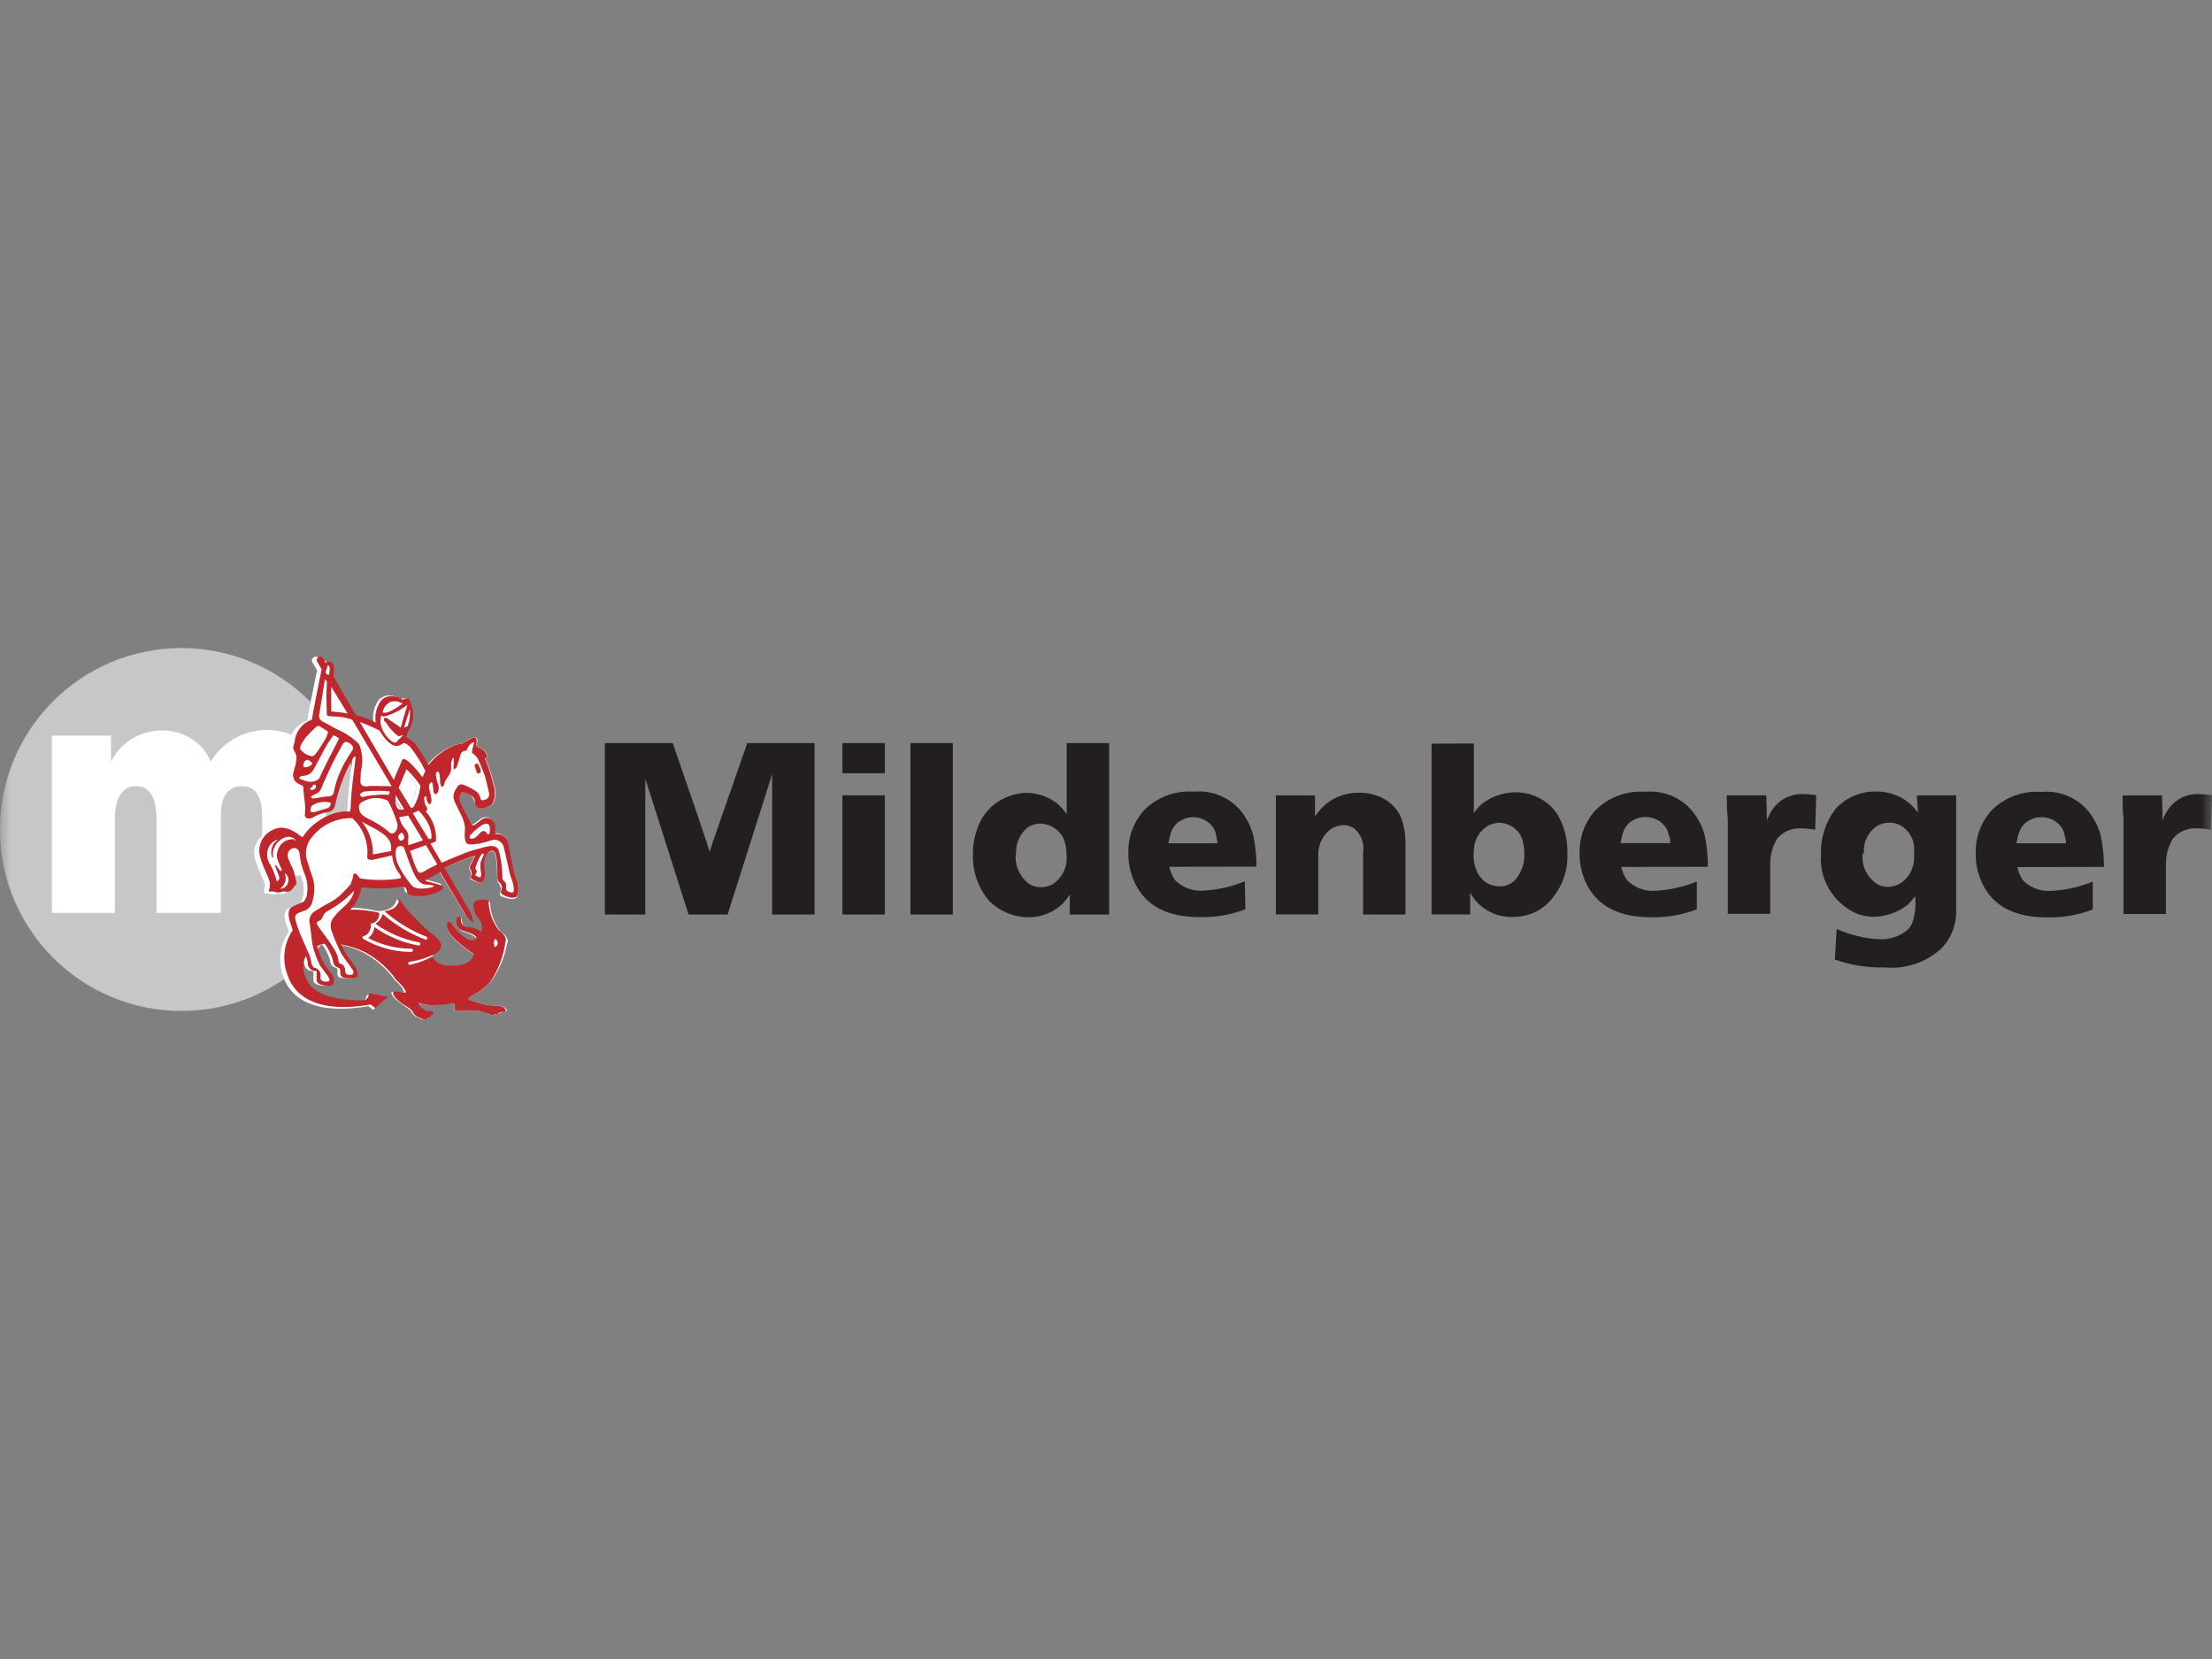
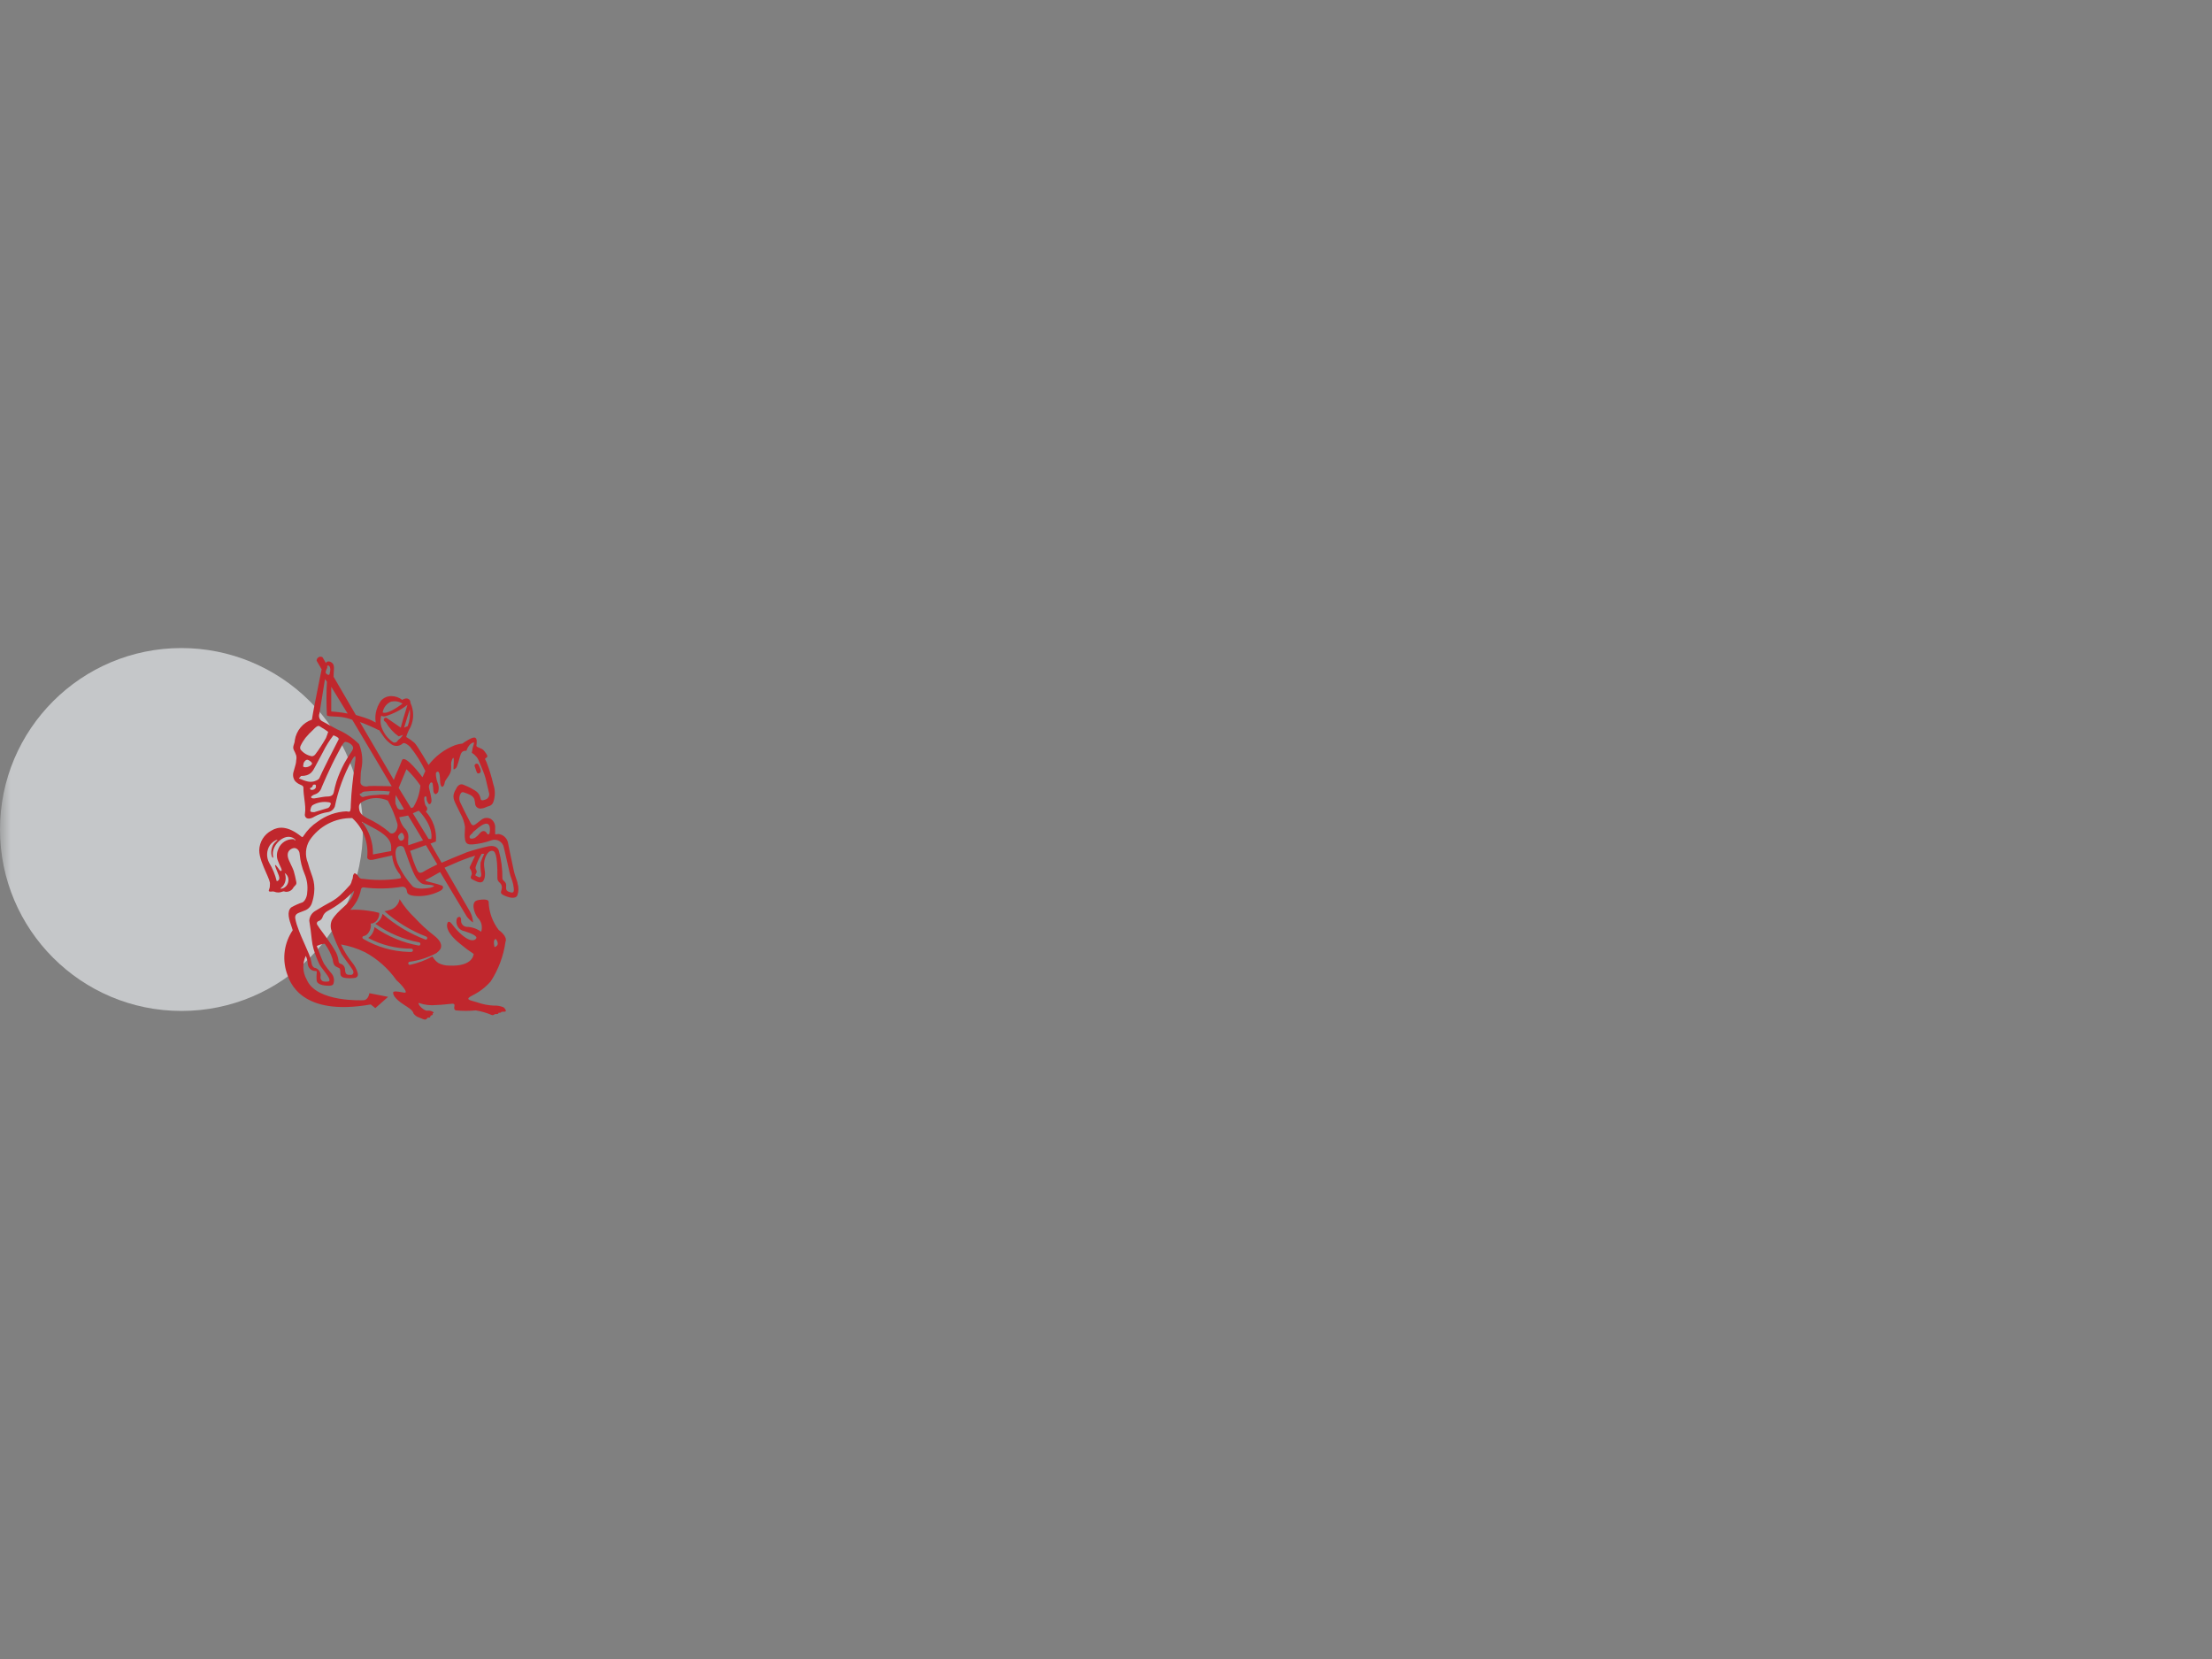
<svg xmlns="http://www.w3.org/2000/svg" width="104" height="78" viewBox="0 0 104 78" fill="none">
  <rect x="0" y="0" width="104" height="78" fill="#808080" stroke="none" />
  <mask id="mask0_2498_1606" style="mask-type:luminance" maskUnits="userSpaceOnUse" x="0" y="0" width="104" height="78">
    <rect width="104" height="78" fill="white" />
  </mask>
  <g mask="url(#mask0_2498_1606)">
-     <path fill-rule="evenodd" clip-rule="evenodd" d="M31.95 35.87L31.95 35.87C32.444 37.298 33.277 39.711 33.364 40.051C33.438 39.795 34.042 38.066 34.526 36.683C34.829 35.818 35.084 35.087 35.133 34.938H38.297V42.997H36.303V36.395C36.247 36.589 35.621 38.554 35.067 40.293L35.067 40.294C34.638 41.641 34.252 42.852 34.209 42.997H32.373L30.339 36.606V42.997H28.438V34.938H31.629C31.687 35.108 31.803 35.445 31.95 35.87ZM41.602 37.392H39.607V42.997H41.602V37.392ZM39.607 34.938H41.602V36.356H39.607V34.938ZM44.8 34.938H42.805V42.997H44.8V34.938ZM52.147 34.938H50.152V38.274C50.025 38.09 49.873 37.922 49.7 37.775C49.289 37.456 48.779 37.281 48.251 37.277C47.182 37.309 46.254 37.993 45.944 38.977C45.809 39.353 45.741 39.749 45.744 40.147C45.713 40.928 45.969 41.696 46.469 42.313C46.947 42.822 47.624 43.117 48.337 43.125C48.982 43.134 49.6 42.876 50.032 42.416C50.132 42.301 50.298 42.058 50.298 42.058V42.997H52.147V34.938ZM47.759 40.108C47.698 40.631 47.903 41.15 48.31 41.502C48.483 41.641 48.703 41.716 48.929 41.713C49.121 41.713 49.311 41.667 49.481 41.578C49.95 41.271 50.205 40.74 50.145 40.198C50.152 39.943 50.107 39.688 50.013 39.45C49.827 39.024 49.402 38.74 48.922 38.721C48.697 38.723 48.479 38.792 48.297 38.919C47.945 39.222 47.753 39.661 47.772 40.115L47.759 40.108ZM55.212 41.342C55.102 41.159 55.021 40.96 54.972 40.754L59.075 40.747C59.076 40.263 59.027 39.779 58.928 39.303C58.84 38.945 58.684 38.605 58.47 38.3C57.957 37.551 57.057 37.136 56.129 37.219C55.212 37.155 54.318 37.51 53.716 38.178C53.267 38.722 53.031 39.401 53.051 40.096C53.04 40.709 53.208 41.314 53.536 41.84C54.181 42.831 55.258 43.119 56.435 43.119C57.161 43.134 57.882 43.008 58.556 42.748L58.523 41.438C57.915 41.687 57.267 41.834 56.608 41.872C56.081 41.921 55.562 41.724 55.212 41.342ZM57.246 39.648C57.231 39.523 57.209 39.4 57.18 39.277C57.134 38.986 56.953 38.73 56.688 38.581C56.516 38.477 56.318 38.422 56.116 38.421C55.913 38.418 55.713 38.469 55.538 38.568C55.099 38.798 55.019 39.206 54.933 39.647L54.933 39.648H57.246ZM59.986 42.991V37.398H61.827V38.383C61.932 38.228 62.05 38.083 62.18 37.948C62.63 37.505 63.251 37.26 63.895 37.27C64.171 37.265 64.446 37.309 64.706 37.398C65.244 37.568 65.676 37.959 65.883 38.466C66.011 38.824 66.078 39.199 66.082 39.578V42.997H64.088V40.096C64.155 39.694 64.019 39.286 63.722 38.996C63.572 38.864 63.374 38.793 63.17 38.798C62.928 38.802 62.695 38.883 62.505 39.028C62.143 39.34 61.95 39.795 61.98 40.262V42.991H59.986ZM69.294 34.957V38.223C69.404 38.071 69.528 37.93 69.666 37.801C70.119 37.447 70.685 37.254 71.268 37.251C72.048 37.252 72.775 37.629 73.203 38.255C73.541 38.808 73.709 39.442 73.689 40.083C73.747 41.03 73.359 41.953 72.631 42.595C72.208 42.938 71.669 43.122 71.115 43.112C70.275 43.132 69.499 42.684 69.121 41.962V42.991H67.306V34.963L69.294 34.957ZM69.546 41.169C69.333 40.823 69.244 40.419 69.294 40.019L69.3 40.012C69.286 39.514 69.557 39.048 70.005 38.798C70.169 38.722 70.349 38.683 70.53 38.683C71.044 38.715 71.475 39.065 71.594 39.546C71.643 39.74 71.667 39.94 71.667 40.14C71.69 40.586 71.538 41.024 71.242 41.367C71.052 41.565 70.784 41.676 70.504 41.674C70.249 41.673 70.002 41.593 69.799 41.444C69.704 41.362 69.619 41.27 69.546 41.169ZM76.222 40.76C76.272 40.967 76.355 41.165 76.468 41.348C76.817 41.73 77.337 41.928 77.864 41.879C78.523 41.84 79.171 41.693 79.779 41.444V42.754C79.105 43.014 78.384 43.14 77.658 43.125C76.481 43.125 75.404 42.837 74.752 41.847C74.424 41.32 74.256 40.716 74.267 40.102C74.248 39.407 74.483 38.729 74.932 38.184C75.536 37.516 76.433 37.16 77.352 37.226C78.28 37.141 79.181 37.556 79.692 38.306C79.91 38.61 80.067 38.95 80.158 39.309C80.254 39.785 80.3 40.269 80.297 40.754L76.222 40.76ZM78.462 39.271C78.529 39.386 78.529 39.514 78.529 39.642H76.189L76.189 39.64C76.275 39.2 76.355 38.791 76.793 38.562C76.971 38.462 77.173 38.411 77.379 38.414C77.585 38.414 77.788 38.469 77.964 38.574C78.23 38.723 78.413 38.979 78.462 39.271ZM83.043 37.392H81.188C81.188 37.763 81.188 38.12 81.235 38.491V40.409V42.965H83.229V40.658C83.219 40.228 83.332 39.803 83.555 39.431C83.824 39.102 84.244 38.92 84.679 38.945C84.902 38.948 85.124 38.97 85.344 39.009L85.39 37.386C85.188 37.353 84.984 37.336 84.779 37.334C84.236 37.313 83.718 37.553 83.396 37.974C83.259 38.155 83.151 38.355 83.076 38.568L83.043 37.392ZM91.972 37.392H90.124L90.177 38.21C90.062 38.049 89.928 37.901 89.778 37.769C89.34 37.403 88.777 37.205 88.196 37.213C87.459 37.205 86.756 37.514 86.281 38.057C85.821 38.671 85.587 39.416 85.616 40.172C85.528 41.294 86.135 42.361 87.165 42.895C87.439 43.026 87.738 43.098 88.043 43.106C88.638 43.107 89.216 42.91 89.679 42.55C89.813 42.424 89.933 42.284 90.038 42.134C90.093 42.565 90.045 43.002 89.898 43.413C89.84 43.542 89.754 43.657 89.645 43.751C89.281 44.038 88.819 44.184 88.349 44.16C87.658 44.123 86.981 43.958 86.354 43.675L86.268 45.113C87.012 45.379 87.802 45.505 88.595 45.484C89.597 45.581 90.591 45.243 91.308 44.563C91.754 44.077 91.991 43.447 91.972 42.799V37.392ZM87.578 40.115C87.516 40.586 87.686 41.058 88.037 41.393C88.225 41.585 88.486 41.696 88.761 41.7C89.121 41.688 89.455 41.522 89.672 41.246C89.899 40.959 90.013 40.603 89.991 40.242C90.003 40.091 90.003 39.94 89.991 39.789C89.96 39.45 89.79 39.137 89.519 38.919C89.334 38.766 89.099 38.68 88.854 38.677C88.662 38.677 88.474 38.721 88.302 38.804C87.838 39.089 87.581 39.601 87.638 40.127L87.578 40.115ZM95.084 41.355C94.974 41.171 94.894 40.973 94.845 40.767L98.92 40.76C98.921 40.275 98.872 39.791 98.774 39.316C98.686 38.957 98.531 38.617 98.315 38.312C97.803 37.564 96.903 37.148 95.975 37.232C95.056 37.166 94.159 37.522 93.555 38.191C93.106 38.735 92.87 39.414 92.89 40.108C92.878 40.722 93.046 41.327 93.375 41.853C94.02 42.844 95.097 43.132 96.274 43.132C97 43.147 97.721 43.021 98.395 42.761V41.45C97.787 41.7 97.14 41.846 96.48 41.885C95.953 41.934 95.434 41.737 95.084 41.355ZM97.138 39.648C97.138 39.52 97.105 39.392 97.072 39.277C97.025 38.986 96.844 38.73 96.58 38.581C96.405 38.475 96.202 38.42 95.995 38.421C95.79 38.417 95.587 38.468 95.41 38.568C94.972 38.798 94.891 39.206 94.805 39.647L94.805 39.648H97.138ZM99.798 37.398H101.653L101.68 38.568C101.755 38.356 101.862 38.155 101.999 37.974C102.321 37.553 102.839 37.313 103.382 37.334C103.589 37.336 103.796 37.353 104 37.386L103.953 39.009C103.734 38.97 103.512 38.948 103.289 38.945C102.854 38.92 102.434 39.102 102.165 39.431C101.939 39.803 101.824 40.227 101.833 40.658V42.972H99.838V40.415V38.498C99.798 38.127 99.798 37.769 99.798 37.398Z" fill="#231F20" />
    <path d="M17.062 39C17.062 43.712 13.243 47.531 8.531 47.531C3.82 47.531 0 43.712 0 39C0 34.288 3.82 30.469 8.531 30.469C10.794 30.469 12.964 31.368 14.564 32.968C16.164 34.567 17.062 36.737 17.062 39" fill="#C5C7C9" />
-     <path fill-rule="evenodd" clip-rule="evenodd" d="M24.297 42.165C24.224 42.35 23.864 42.251 23.63 42.165C23.48 42.11 23.498 42.049 23.525 41.958C23.54 41.907 23.557 41.848 23.55 41.774C23.54 41.673 23.498 41.606 23.458 41.541C23.416 41.475 23.376 41.411 23.376 41.317C23.376 40.118 23.236 39.992 23.116 40.025C22.876 40.025 22.736 40.41 22.736 40.655C22.736 40.737 22.749 40.818 22.763 40.899C22.789 41.06 22.816 41.218 22.736 41.377C22.642 41.563 22.459 41.487 22.304 41.422C22.26 41.404 22.219 41.387 22.182 41.377C22.078 41.348 22.104 41.283 22.13 41.217C22.145 41.177 22.161 41.138 22.149 41.105C22.149 40.976 22.11 40.922 22.081 40.882C22.055 40.846 22.037 40.82 22.062 40.761C22.115 40.635 22.309 40.257 22.309 40.257C22.132 40.305 21.959 40.362 21.788 40.429C21.612 40.495 21.49 40.547 21.272 40.639C21.16 40.686 21.023 40.744 20.841 40.82L22.042 42.894C22.113 43.014 22.163 43.147 22.189 43.284C22.074 43.209 21.972 43.115 21.888 43.006L20.607 40.906L20.027 41.224C19.88 41.297 19.913 41.317 20.027 41.357C20.085 41.373 20.138 41.386 20.188 41.399C20.348 41.442 20.48 41.477 20.694 41.542C20.761 41.542 20.808 41.701 20.594 41.801C20.215 41.99 19.789 42.068 19.366 42.026C19.213 42.026 19.032 41.979 19.019 41.834C19.006 41.688 18.946 41.569 18.786 41.595C18.174 41.695 17.552 41.706 16.937 41.628C16.908 41.623 16.877 41.629 16.853 41.647C16.829 41.665 16.814 41.691 16.811 41.721C16.772 41.908 16.707 42.089 16.617 42.258C16.527 42.411 16.42 42.553 16.297 42.682C16.575 42.668 16.855 42.682 17.131 42.721C17.318 42.741 17.503 42.777 17.685 42.827C17.764 42.837 17.845 42.837 17.925 42.827C18.009 42.819 18.092 42.802 18.172 42.774C18.419 42.711 18.608 42.513 18.659 42.264C18.856 42.59 19.096 42.889 19.373 43.152C19.669 43.45 19.991 43.723 20.334 43.967C20.814 44.324 20.667 44.55 20.614 44.629C20.565 44.689 20.509 44.742 20.447 44.788C20.447 44.788 20.3 44.914 20.347 45.02C20.424 45.14 20.521 45.245 20.634 45.331C20.789 45.409 20.96 45.45 21.134 45.45C22.349 45.504 22.322 44.901 22.322 44.901C22.104 44.761 21.895 44.608 21.695 44.444C20.808 43.781 21.088 43.41 21.088 43.41C21.166 43.351 21.232 43.434 21.336 43.566C21.382 43.624 21.436 43.692 21.501 43.761C22.169 44.47 22.456 44.159 22.456 44.159C22.456 44.159 22.262 43.947 21.888 43.834C21.753 43.814 21.633 43.735 21.562 43.618C21.491 43.502 21.476 43.36 21.521 43.231C21.521 43.165 21.728 43.079 21.722 43.318C21.706 43.473 21.819 43.611 21.975 43.629C22.23 43.631 22.477 43.712 22.683 43.861C22.765 43.627 22.699 43.367 22.516 43.198C22.316 42.96 22.162 42.437 22.516 42.377C22.516 42.377 23.009 42.271 23.043 42.456C23.059 42.938 23.23 43.402 23.53 43.781C23.53 43.781 23.97 44.073 23.85 44.338C23.733 44.986 23.473 45.601 23.09 46.139C22.844 46.417 22.544 46.642 22.209 46.802C21.854 46.97 22.037 47.017 22.265 47.076L22.265 47.076C22.324 47.091 22.386 47.107 22.442 47.127C22.696 47.216 22.961 47.267 23.23 47.279C23.392 47.27 23.553 47.297 23.703 47.358C23.757 47.398 23.877 47.491 23.81 47.544C23.78 47.568 23.737 47.561 23.696 47.554C23.646 47.546 23.601 47.539 23.59 47.59C23.578 47.645 23.531 47.635 23.496 47.627C23.472 47.622 23.454 47.618 23.456 47.636C23.462 47.678 23.383 47.677 23.332 47.676L23.316 47.676C23.298 47.676 23.287 47.684 23.273 47.694C23.252 47.71 23.225 47.729 23.156 47.729C22.904 47.623 22.64 47.547 22.369 47.504C22.052 47.534 21.732 47.534 21.415 47.504C21.326 47.468 21.337 47.393 21.347 47.326C21.359 47.247 21.369 47.178 21.215 47.193C21.108 47.203 21.003 47.205 20.906 47.207H20.906C20.742 47.211 20.596 47.215 20.487 47.252C20.199 47.283 19.907 47.249 19.633 47.153C19.573 47.239 19.913 47.55 20.06 47.517C20.165 47.506 20.27 47.534 20.354 47.597C20.354 47.621 20.354 47.632 20.349 47.636C20.345 47.64 20.338 47.64 20.326 47.641C20.32 47.641 20.311 47.642 20.3 47.643C20.283 47.645 20.277 47.646 20.277 47.648C20.276 47.649 20.278 47.651 20.28 47.653C20.287 47.66 20.3 47.673 20.3 47.703C20.3 47.734 20.288 47.733 20.271 47.731C20.255 47.729 20.236 47.727 20.22 47.749C20.206 47.769 20.204 47.78 20.202 47.789C20.2 47.803 20.198 47.812 20.167 47.835C20.139 47.856 20.114 47.855 20.094 47.854C20.075 47.853 20.059 47.853 20.047 47.868C20.014 47.927 19.943 47.953 19.88 47.928C19.88 47.928 19.82 47.928 19.64 47.835C19.534 47.801 19.443 47.733 19.38 47.643C19.38 47.566 19.296 47.502 19.16 47.399C19.133 47.378 19.104 47.356 19.073 47.332C19.036 47.304 18.989 47.27 18.937 47.233C18.718 47.078 18.405 46.856 18.405 46.669C18.405 46.609 18.602 46.633 18.763 46.653C18.832 46.662 18.895 46.669 18.932 46.669C19.013 46.669 18.991 46.624 18.965 46.569C18.949 46.537 18.932 46.502 18.932 46.471C18.827 46.331 18.706 46.205 18.572 46.093C18.177 45.541 17.659 45.087 17.057 44.768C16.692 44.594 16.303 44.472 15.903 44.404C16.047 44.71 16.228 44.997 16.444 45.258C16.566 45.404 16.657 45.573 16.71 45.755C16.71 45.881 16.71 45.967 16.457 45.987C16.366 45.996 16.274 45.996 16.183 45.987C15.87 45.987 15.843 45.868 15.87 45.636C15.87 45.603 15.87 45.537 15.83 45.523C15.809 45.514 15.789 45.505 15.771 45.497L15.771 45.497C15.604 45.422 15.551 45.398 15.503 45.099C15.42 44.836 15.292 44.589 15.122 44.371C14.99 44.382 14.861 44.418 14.742 44.477C14.742 44.556 14.989 45.139 15.089 45.311C15.201 45.474 15.324 45.629 15.456 45.775C15.564 45.907 15.597 46.084 15.543 46.245C15.543 46.318 15.376 46.345 15.303 46.345C15.036 46.345 14.715 46.279 14.735 46.08V45.795C14.735 45.676 14.735 45.663 14.629 45.649C14.456 45.628 14.323 45.49 14.308 45.318C14.304 45.187 14.272 45.059 14.215 44.941C14.007 45.317 14.019 45.775 14.248 46.139C14.709 47.219 16.964 47.107 16.964 47.107C17.204 47.107 17.251 46.775 17.251 46.775L18.152 46.948L17.538 47.477L17.318 47.305C13.946 47.885 13.416 46.225 13.291 45.833L13.281 45.802C13.062 45.13 13.171 44.395 13.574 43.814C13.56 43.756 13.535 43.685 13.508 43.607L13.508 43.607C13.408 43.321 13.275 42.939 13.501 42.741C13.675 42.644 13.858 42.564 14.048 42.503C14.175 42.43 14.235 42.198 14.268 42.039C14.306 41.742 14.262 41.44 14.141 41.165H13.634C13.659 41.246 13.676 41.33 13.693 41.415L13.693 41.415C13.704 41.468 13.715 41.522 13.728 41.575C13.751 41.674 13.701 41.716 13.651 41.758C13.63 41.775 13.61 41.793 13.594 41.814C13.516 41.971 13.34 42.056 13.167 42.019H13.06C12.933 42.074 12.788 42.074 12.66 42.019C12.612 42.007 12.562 42.007 12.513 42.019C12.427 42.019 12.413 41.986 12.42 41.913C12.421 41.896 12.422 41.878 12.423 41.859C12.426 41.797 12.429 41.728 12.46 41.661C12.474 41.576 12.386 41.38 12.28 41.142C12.132 40.809 11.946 40.395 11.946 40.078C11.953 39.777 12.092 39.494 12.326 39.303V38.462C12.326 37.707 12.186 36.952 11.352 36.965C10.518 36.978 10.358 37.773 10.385 38.495V42.92H7.362V38.581C7.362 37.839 7.222 36.938 6.368 36.965C5.647 36.965 5.4 37.727 5.4 38.442V42.92H2.438V34.587H5.22V35.806C5.76 34.733 6.959 34.154 8.143 34.395C8.934 34.539 9.598 35.07 9.911 35.806C10.686 34.513 12.296 33.975 13.701 34.541C13.847 34.229 14.114 33.99 14.442 33.878C14.486 33.559 14.696 32.538 14.821 31.934L14.821 31.934L14.842 31.831L14.909 31.513L14.669 31.109C14.648 31.035 14.676 30.957 14.738 30.911C14.8 30.866 14.884 30.863 14.949 30.904L15.089 31.142C15.142 30.99 15.389 31.083 15.456 31.242C15.507 31.364 15.499 31.428 15.478 31.599L15.478 31.599C15.471 31.65 15.464 31.71 15.456 31.785L16.524 33.58C17.011 33.72 17.199 33.802 17.325 33.857C17.407 33.892 17.463 33.917 17.558 33.938C17.534 33.793 17.534 33.645 17.558 33.501C17.596 33.285 17.683 33.081 17.811 32.904C17.939 32.768 18.118 32.691 18.305 32.692C18.5 32.699 18.688 32.768 18.839 32.891C18.904 32.842 18.985 32.819 19.066 32.825C19.119 32.825 19.206 32.871 19.233 33.037C19.404 33.395 19.404 33.811 19.233 34.169C19.145 34.315 19.076 34.471 19.026 34.633C19.171 34.715 19.307 34.81 19.433 34.918C19.566 35.07 20.1 35.951 20.1 35.951C20.433 35.537 20.874 35.221 21.375 35.037C21.491 34.996 21.612 34.969 21.735 34.958C21.735 34.958 22.095 34.66 22.316 34.673C22.493 34.684 22.454 34.849 22.425 34.971C22.418 35.001 22.412 35.029 22.409 35.05C22.402 35.107 22.458 35.127 22.534 35.154C22.609 35.18 22.703 35.214 22.776 35.296C22.923 35.461 22.963 35.581 22.889 35.62C22.816 35.66 22.803 35.68 22.889 35.819C23.026 36.164 23.137 36.518 23.223 36.879C23.317 37.145 23.317 37.434 23.223 37.7C23.192 37.8 23.111 37.875 23.009 37.899C22.943 37.899 22.879 37.926 22.814 37.954C22.767 37.974 22.719 37.994 22.669 38.005C22.535 38.043 22.394 37.966 22.355 37.833C22.326 37.728 22.288 37.626 22.242 37.528C22.202 37.453 22.142 37.391 22.069 37.349C21.966 37.298 21.858 37.256 21.748 37.223C21.718 37.208 21.683 37.205 21.652 37.217C21.62 37.228 21.595 37.252 21.581 37.283C21.504 37.419 21.504 37.584 21.581 37.72C21.711 38.001 21.857 38.272 22.004 38.546L22.004 38.546L22.062 38.654C22.135 38.793 22.209 38.793 22.329 38.7L22.562 38.522C22.691 38.413 22.871 38.39 23.023 38.462C23.16 38.545 23.243 38.693 23.243 38.853V39.177C23.243 39.234 23.287 39.216 23.332 39.197C23.355 39.187 23.378 39.177 23.396 39.177C23.619 39.199 23.804 39.359 23.857 39.575C23.857 39.575 23.99 40.237 24.124 40.84C24.166 41.023 24.217 41.178 24.257 41.297L24.257 41.297C24.286 41.386 24.309 41.455 24.317 41.502C24.401 41.717 24.393 41.956 24.297 42.165ZM15.369 32.295L16.15 33.553C15.998 33.522 15.811 33.51 15.658 33.5C15.494 33.489 15.369 33.481 15.369 33.454L15.369 33.454C15.376 33.455 15.825 33.488 16.143 33.547L15.369 32.295ZM19.586 36.919C19.555 37.28 19.439 37.63 19.246 37.939H19.239C19.432 37.63 19.549 37.28 19.58 36.919C19.387 36.641 19.165 36.385 18.917 36.155L18.919 36.15C19.169 36.381 19.393 36.639 19.586 36.919ZM18.674 37.246L18.539 37.031C18.576 36.938 18.619 36.839 18.67 36.724L18.67 36.724C18.737 36.571 18.817 36.389 18.912 36.15L18.917 36.155C18.823 36.391 18.743 36.572 18.676 36.724L18.676 36.724C18.626 36.839 18.583 36.938 18.545 37.031L18.674 37.246ZM18.674 37.246L19.106 37.972C19.113 37.971 19.12 37.971 19.127 37.97L19.133 37.978C19.17 37.971 19.206 37.957 19.239 37.939C19.204 37.955 19.166 37.965 19.127 37.97L18.674 37.246ZM18.439 37.376C18.439 37.376 18.392 37.667 18.439 37.76C18.461 37.803 18.477 37.844 18.492 37.882C18.546 38.017 18.582 38.106 18.799 38.049C18.82 38.045 18.842 38.039 18.866 38.031L18.465 37.369C18.465 37.369 18.462 37.383 18.457 37.405L18.439 37.376ZM18.465 37.753C18.402 37.686 18.438 37.487 18.457 37.405L18.839 38.038C18.825 38.042 18.812 38.046 18.799 38.049C18.573 38.102 18.543 38.003 18.5 37.858C18.49 37.825 18.479 37.79 18.465 37.753ZM23.25 44.179C23.09 44.179 23.196 44.563 23.196 44.563L23.208 44.558L23.21 44.563C23.353 44.51 23.374 44.423 23.356 44.345C23.341 44.244 23.263 44.152 23.263 44.152L23.25 44.179ZM23.356 44.345C23.335 44.256 23.263 44.179 23.263 44.179C23.113 44.191 23.197 44.516 23.208 44.558C23.34 44.508 23.367 44.424 23.356 44.345ZM15.569 37.952C15.726 37.196 15.999 36.467 16.377 35.792C16.377 35.792 16.61 35.329 16.564 35.766C16.551 35.887 16.531 36.035 16.508 36.206C16.448 36.649 16.367 37.24 16.343 37.872C16.343 37.925 16.337 38.21 16.297 38.21H16.13C15.856 38.227 15.586 38.285 15.329 38.383V38.197C15.444 38.158 15.533 38.067 15.569 37.952Z" fill="white" />
    <path fill-rule="evenodd" clip-rule="evenodd" d="M24.333 41.537C24.333 41.492 24.308 41.42 24.274 41.324C24.233 41.207 24.18 41.056 24.144 40.874C24.006 40.258 23.882 39.609 23.882 39.609C23.831 39.393 23.65 39.234 23.431 39.212C23.411 39.212 23.387 39.217 23.364 39.221L23.364 39.221C23.322 39.23 23.285 39.238 23.281 39.212C23.277 39.186 23.278 39.106 23.279 39.02V39.02V39.02V39.02V39.02V39.02V39.02V39.02V39.02V39.02V39.02V39.02V39.02V39.02V39.02V39.02L23.279 39.02C23.28 38.975 23.281 38.928 23.281 38.887C23.281 38.728 23.2 38.58 23.065 38.497C22.916 38.425 22.74 38.448 22.614 38.556L22.385 38.735C22.268 38.828 22.196 38.828 22.124 38.689C21.96 38.384 21.803 38.073 21.653 37.755C21.577 37.619 21.577 37.453 21.653 37.318C21.666 37.287 21.691 37.263 21.722 37.251C21.753 37.24 21.787 37.242 21.817 37.258C21.925 37.291 22.03 37.333 22.13 37.384C22.203 37.426 22.261 37.488 22.3 37.563C22.322 37.652 22.337 37.743 22.346 37.834C22.384 37.968 22.522 38.045 22.653 38.007C22.718 38.007 22.781 37.979 22.845 37.952C22.891 37.932 22.938 37.912 22.987 37.901C23.086 37.877 23.166 37.801 23.196 37.702C23.288 37.436 23.288 37.146 23.196 36.881C23.112 36.52 23.003 36.166 22.869 35.821C22.854 35.786 22.84 35.76 22.829 35.739C22.797 35.678 22.791 35.667 22.869 35.622C22.965 35.567 22.884 35.462 22.784 35.331L22.784 35.331L22.784 35.331L22.758 35.298C22.703 35.225 22.61 35.189 22.533 35.158C22.455 35.127 22.392 35.103 22.398 35.053L22.401 35.034C22.416 34.923 22.448 34.688 22.307 34.675C22.157 34.662 21.738 34.96 21.738 34.96C21.618 34.971 21.499 34.998 21.385 35.039C20.898 35.229 20.471 35.549 20.15 35.967C20.15 35.967 19.64 35.086 19.496 34.933C19.372 34.825 19.239 34.73 19.097 34.649C19.146 34.486 19.214 34.331 19.3 34.185C19.467 33.827 19.467 33.411 19.3 33.052C19.3 32.887 19.189 32.847 19.136 32.84C19.057 32.834 18.978 32.858 18.914 32.907C18.765 32.792 18.584 32.73 18.398 32.728C18.214 32.727 18.039 32.803 17.914 32.94C17.788 33.117 17.703 33.321 17.666 33.536C17.642 33.681 17.642 33.828 17.666 33.973C17.634 33.96 17.611 33.947 17.582 33.93C17.489 33.876 17.344 33.792 16.731 33.615L15.685 31.82C15.685 31.685 15.691 31.596 15.697 31.527C15.704 31.428 15.708 31.371 15.685 31.277C15.646 31.118 15.378 31.019 15.325 31.178L15.162 30.9C15.104 30.866 15.034 30.867 14.977 30.901C14.92 30.935 14.886 30.998 14.887 31.066L15.123 31.47L15.057 31.787L14.996 32.091L14.996 32.091L14.996 32.091C14.874 32.701 14.704 33.548 14.665 33.834C14.241 33.98 13.931 34.353 13.861 34.801C13.861 34.868 13.841 34.928 13.822 34.986C13.792 35.077 13.763 35.163 13.815 35.264C13.859 35.345 13.896 35.429 13.926 35.516C13.944 35.592 13.944 35.672 13.926 35.748C13.926 35.864 13.89 35.98 13.855 36.097C13.835 36.159 13.816 36.222 13.802 36.285C13.754 36.433 13.781 36.597 13.874 36.722C13.94 36.794 14.02 36.85 14.109 36.887C14.121 36.893 14.133 36.898 14.146 36.904C14.206 36.93 14.272 36.959 14.266 37.046C14.266 37.227 14.289 37.406 14.312 37.579C14.343 37.818 14.372 38.047 14.338 38.258C14.32 38.325 14.34 38.397 14.39 38.444C14.456 38.497 14.58 38.523 14.802 38.384C14.99 38.283 15.194 38.216 15.404 38.185C15.559 38.167 15.69 38.062 15.744 37.914C15.898 37.158 16.164 36.429 16.535 35.755C16.535 35.755 16.744 35.351 16.711 35.702C16.702 35.803 16.682 35.949 16.659 36.127L16.659 36.127C16.601 36.562 16.519 37.187 16.495 37.808C16.495 37.854 16.495 38.106 16.45 38.146C16.42 38.172 16.384 38.163 16.346 38.155C16.326 38.15 16.306 38.146 16.286 38.146C15.795 38.169 15.322 38.34 14.927 38.636C14.666 38.809 14.444 39.035 14.273 39.298C14.22 39.384 14.194 39.358 14.175 39.338C13.521 38.808 13.083 38.861 12.769 39.046C12.421 39.226 12.198 39.584 12.188 39.98C12.188 40.293 12.367 40.702 12.513 41.033C12.62 41.276 12.707 41.476 12.691 41.563C12.691 41.649 12.691 41.729 12.652 41.815C12.612 41.901 12.652 41.927 12.743 41.921C12.79 41.909 12.84 41.909 12.887 41.921C13.012 41.975 13.154 41.975 13.279 41.921C13.29 41.921 13.301 41.917 13.313 41.914C13.337 41.906 13.362 41.898 13.384 41.921C13.553 41.96 13.727 41.874 13.802 41.715C13.817 41.695 13.835 41.677 13.854 41.658C13.903 41.611 13.952 41.563 13.933 41.477C13.9 41.298 13.859 41.121 13.809 40.947C13.776 40.851 13.73 40.758 13.686 40.667C13.65 40.595 13.615 40.523 13.586 40.45C13.403 40.027 13.684 39.894 13.809 39.874C13.933 39.854 14.083 39.967 14.09 40.166C14.119 40.483 14.196 40.793 14.319 41.086C14.437 41.361 14.48 41.663 14.443 41.961C14.443 42.12 14.358 42.351 14.227 42.424C14.041 42.485 13.861 42.565 13.691 42.663C13.465 42.865 13.602 43.259 13.702 43.547C13.726 43.618 13.749 43.682 13.763 43.736C13.368 44.317 13.261 45.051 13.475 45.722C13.479 45.734 13.484 45.748 13.489 45.763L13.489 45.763C13.623 46.173 14.154 47.8 17.43 47.226L17.646 47.398L18.247 46.868L17.365 46.696C17.365 46.696 17.326 47.021 17.084 47.027C17.084 47.027 14.874 47.14 14.423 46.06C14.224 45.718 14.207 45.298 14.377 44.941C14.434 45.059 14.465 45.188 14.469 45.319C14.483 45.49 14.614 45.628 14.783 45.65C14.837 45.65 14.867 45.65 14.881 45.664C14.898 45.681 14.894 45.717 14.887 45.795C14.878 45.901 14.882 45.975 14.885 46.029C14.886 46.049 14.887 46.066 14.887 46.08C14.887 46.279 15.188 46.345 15.443 46.345C15.521 46.345 15.652 46.345 15.678 46.246C15.731 46.084 15.699 45.907 15.593 45.776C15.464 45.629 15.344 45.474 15.234 45.312C15.158 45.178 15.015 44.799 14.94 44.597L14.94 44.597L14.94 44.597L14.94 44.597C14.918 44.539 14.901 44.495 14.894 44.477C15.011 44.419 15.137 44.383 15.267 44.371C15.432 44.59 15.559 44.837 15.639 45.1C15.681 45.395 15.739 45.422 15.906 45.499C15.923 45.507 15.941 45.515 15.959 45.524C15.959 45.524 15.999 45.597 15.999 45.636C15.999 45.862 15.999 45.961 16.306 45.987C16.395 45.997 16.485 45.997 16.574 45.987C16.809 45.987 16.842 45.881 16.822 45.756C16.77 45.574 16.681 45.404 16.561 45.259C16.35 44.997 16.172 44.71 16.031 44.404C16.423 44.472 16.804 44.595 17.162 44.769C17.751 45.088 18.259 45.541 18.646 46.093C18.778 46.205 18.896 46.332 18.999 46.471L19.016 46.498C19.068 46.582 19.135 46.688 18.999 46.67C18.97 46.666 18.931 46.659 18.89 46.651L18.889 46.651L18.889 46.651C18.718 46.621 18.483 46.579 18.483 46.67C18.483 46.919 18.905 47.185 19.102 47.31L19.136 47.332C19.313 47.444 19.424 47.55 19.437 47.643C19.499 47.733 19.589 47.801 19.692 47.835C19.786 47.871 19.838 47.893 19.87 47.907L19.87 47.907C19.898 47.919 19.912 47.925 19.927 47.928C19.989 47.953 20.059 47.927 20.091 47.868C20.091 47.84 20.112 47.842 20.138 47.845C20.161 47.847 20.188 47.85 20.209 47.835C20.231 47.819 20.231 47.806 20.232 47.794C20.233 47.78 20.234 47.766 20.261 47.749C20.284 47.735 20.297 47.733 20.306 47.731C20.318 47.73 20.325 47.729 20.339 47.703C20.359 47.667 20.349 47.655 20.342 47.648C20.341 47.646 20.339 47.645 20.339 47.643C20.339 47.641 20.342 47.641 20.347 47.639C20.359 47.636 20.382 47.63 20.392 47.597C20.309 47.534 20.206 47.506 20.104 47.517C19.96 47.55 19.627 47.239 19.686 47.153C19.954 47.249 20.239 47.283 20.522 47.252C20.647 47.252 20.82 47.235 21.015 47.215L21.015 47.215L21.015 47.215L21.015 47.215C21.086 47.207 21.16 47.2 21.235 47.193C21.385 47.179 21.375 47.246 21.362 47.324C21.352 47.392 21.34 47.467 21.431 47.504C21.742 47.535 22.055 47.535 22.366 47.504C22.631 47.547 22.89 47.623 23.137 47.729C23.203 47.729 23.229 47.709 23.25 47.693C23.264 47.682 23.275 47.674 23.294 47.676C23.34 47.683 23.444 47.676 23.431 47.637C23.425 47.617 23.452 47.617 23.483 47.616C23.517 47.615 23.555 47.614 23.562 47.59C23.569 47.567 23.616 47.567 23.665 47.567C23.714 47.567 23.765 47.567 23.778 47.544C23.804 47.498 23.725 47.398 23.673 47.358C23.526 47.297 23.368 47.27 23.209 47.279C22.946 47.267 22.686 47.216 22.438 47.127C22.383 47.108 22.324 47.092 22.267 47.077L22.267 47.077C22.046 47.018 21.87 46.971 22.209 46.802C22.538 46.642 22.831 46.417 23.072 46.14C23.436 45.581 23.672 44.948 23.765 44.285C23.882 44.02 23.451 43.729 23.451 43.729C23.157 43.35 22.99 42.886 22.974 42.404C22.974 42.219 22.47 42.318 22.457 42.325C22.124 42.391 22.281 42.914 22.457 43.146C22.637 43.314 22.701 43.574 22.621 43.808C22.419 43.66 22.177 43.578 21.928 43.577C21.775 43.559 21.664 43.42 21.679 43.265C21.679 43.027 21.516 43.113 21.483 43.179C21.439 43.308 21.453 43.45 21.523 43.566C21.593 43.683 21.71 43.762 21.843 43.782C22.215 43.895 22.431 44.02 22.398 44.106C22.366 44.193 22.111 44.411 21.464 43.709C21.399 43.64 21.347 43.572 21.302 43.513L21.302 43.513L21.302 43.513L21.302 43.513L21.302 43.513C21.2 43.382 21.135 43.298 21.058 43.358C21.058 43.358 20.784 43.702 21.653 44.391C21.849 44.556 22.054 44.708 22.268 44.848C22.268 44.848 22.268 45.458 21.104 45.398C20.934 45.398 20.766 45.357 20.614 45.279C20.497 45.199 20.401 45.092 20.333 44.967C19.999 45.153 19.64 45.286 19.267 45.365C19.232 45.365 19.202 45.34 19.195 45.305C19.191 45.286 19.196 45.266 19.207 45.249C19.218 45.233 19.235 45.222 19.254 45.219C19.698 45.16 20.127 45.021 20.522 44.809C20.583 44.762 20.638 44.709 20.686 44.65C20.731 44.583 20.875 44.352 20.411 43.987C20.083 43.734 19.777 43.452 19.496 43.146C19.224 42.889 18.987 42.598 18.79 42.278C18.74 42.527 18.555 42.725 18.313 42.788C18.236 42.813 18.157 42.831 18.077 42.841C18.657 43.352 19.321 43.755 20.038 44.034C20.057 44.04 20.072 44.053 20.081 44.07C20.089 44.088 20.09 44.108 20.084 44.126C20.075 44.159 20.046 44.181 20.012 44.179C19.271 43.902 18.584 43.491 17.986 42.967C17.968 43.06 17.93 43.148 17.875 43.226C17.816 43.311 17.737 43.382 17.646 43.431C18.26 43.869 18.96 44.168 19.699 44.305C19.719 44.307 19.738 44.317 19.75 44.333C19.763 44.35 19.768 44.371 19.764 44.391C19.761 44.429 19.729 44.458 19.692 44.458C18.943 44.325 18.231 44.029 17.607 43.59C17.592 43.714 17.547 43.832 17.476 43.934C17.431 43.998 17.376 44.054 17.313 44.1C17.937 44.434 18.633 44.606 19.339 44.603C19.381 44.603 19.414 44.637 19.414 44.679C19.414 44.721 19.381 44.755 19.339 44.755H19.202C18.457 44.733 17.729 44.523 17.084 44.146C17.05 44.132 17.033 44.094 17.043 44.059C17.052 44.024 17.087 44.001 17.123 44.007C17.21 43.979 17.284 43.92 17.332 43.842C17.421 43.72 17.456 43.567 17.43 43.418H17.496C17.597 43.391 17.686 43.328 17.744 43.239C17.81 43.147 17.841 43.034 17.829 42.921C17.651 42.87 17.47 42.835 17.286 42.815C17.016 42.775 16.742 42.762 16.469 42.775C16.59 42.647 16.695 42.505 16.783 42.351C16.871 42.183 16.935 42.002 16.973 41.815C16.976 41.785 16.991 41.758 17.015 41.741C17.038 41.723 17.068 41.716 17.097 41.722C17.699 41.8 18.309 41.789 18.908 41.689C19.064 41.689 19.123 41.795 19.136 41.927C19.149 42.06 19.326 42.106 19.476 42.12C19.89 42.162 20.308 42.084 20.679 41.894C20.882 41.795 20.843 41.663 20.777 41.636C20.607 41.575 20.486 41.544 20.335 41.506C20.272 41.49 20.203 41.472 20.123 41.45C19.98 41.411 19.947 41.391 20.123 41.318L20.692 41L21.947 43.093C22.03 43.202 22.129 43.296 22.241 43.371C22.232 43.203 22.187 43.038 22.111 42.888L20.901 40.795C21.093 40.713 21.231 40.653 21.343 40.604C21.54 40.517 21.654 40.468 21.83 40.404C21.996 40.337 22.167 40.28 22.34 40.232C22.34 40.232 22.157 40.609 22.098 40.735C22.068 40.798 22.085 40.823 22.111 40.863C22.137 40.903 22.173 40.957 22.183 41.08C22.183 41.106 22.171 41.134 22.159 41.163C22.131 41.23 22.101 41.3 22.215 41.351C22.239 41.362 22.265 41.375 22.293 41.389C22.455 41.47 22.669 41.578 22.758 41.351C22.828 41.174 22.804 41.018 22.781 40.863C22.77 40.786 22.758 40.709 22.758 40.629C22.758 40.391 22.895 40.007 23.131 40C23.255 40 23.399 40.093 23.386 41.292C23.386 41.392 23.435 41.441 23.486 41.492C23.537 41.542 23.588 41.594 23.595 41.696C23.599 41.767 23.583 41.822 23.57 41.869C23.544 41.956 23.528 42.013 23.673 42.086C23.895 42.199 24.248 42.298 24.327 42.086C24.389 41.909 24.391 41.716 24.333 41.537ZM13.554 41.45C13.526 41.629 13.384 41.767 13.207 41.788C13.165 41.788 13.229 41.728 13.276 41.684C13.287 41.673 13.298 41.663 13.305 41.656C13.439 41.483 13.47 41.249 13.384 41.047C13.52 41.13 13.588 41.293 13.554 41.45ZM13.652 39.464C13.717 39.451 13.783 39.451 13.848 39.464L13.841 39.51C13.881 39.51 13.92 39.51 13.854 39.444C13.809 39.404 13.755 39.377 13.698 39.364C13.312 39.238 12.795 39.728 12.828 40.185C12.828 40.193 12.831 40.206 12.833 40.222C12.841 40.265 12.852 40.326 12.828 40.331C12.795 40.338 12.697 40.099 12.795 39.828C12.825 39.73 12.882 39.643 12.959 39.576C12.959 39.576 13.148 39.424 12.959 39.51C12.853 39.563 12.761 39.64 12.691 39.735C12.526 39.985 12.514 40.307 12.658 40.57C12.819 40.837 12.938 41.127 13.011 41.431C13.072 41.422 13.121 41.373 13.129 41.312C13.145 41.238 13.085 41.096 13.027 40.958C12.99 40.871 12.954 40.786 12.939 40.722C12.902 40.565 13.059 40.789 13.103 40.852L13.109 40.861C13.114 40.867 13.118 40.874 13.122 40.88C13.149 40.92 13.175 40.959 13.22 40.947C13.273 40.934 13.22 40.821 13.22 40.821C13.165 40.709 13.114 40.594 13.07 40.477C13.001 40.312 13.001 40.126 13.07 39.96C13.155 39.696 13.38 39.503 13.652 39.464ZM23.307 44.146C23.307 44.146 23.555 44.418 23.255 44.53C23.255 44.557 23.15 44.186 23.307 44.146ZM22.483 38.92L22.228 39.133V39.159L22.211 39.173C22.139 39.234 22.072 39.29 22.078 39.358C22.085 39.431 22.137 39.431 22.189 39.431C22.268 39.428 22.343 39.395 22.398 39.338L22.418 39.323C22.459 39.291 22.471 39.282 22.568 39.166C22.68 39.033 22.817 39.053 22.882 39.166C22.948 39.278 23.006 39.219 23.019 39.166C23.032 39.113 23.111 38.616 22.758 38.748C22.659 38.791 22.566 38.85 22.483 38.92ZM19.267 33.344C19.299 33.613 19.265 33.886 19.169 34.139L18.999 34.211L19.13 33.788L19.267 33.344ZM18.927 33.086C18.776 32.981 18.589 32.945 18.411 32.986L18.404 32.98C18.186 33.065 18.028 33.262 17.992 33.496C18.196 33.593 18.654 33.275 18.907 33.099L18.927 33.086ZM17.934 33.648C17.934 33.648 17.973 33.695 18.097 33.682C18.48 33.568 18.839 33.384 19.156 33.139C19.129 33.242 19.1 33.336 19.053 33.486C19.03 33.556 19.004 33.639 18.973 33.741L18.842 34.211L18.189 33.761C18.147 33.732 18.09 33.742 18.061 33.784C18.032 33.826 18.042 33.884 18.084 33.913L18.143 33.96C18.294 34.222 18.499 34.448 18.744 34.622L18.947 34.549C18.904 34.626 18.846 34.694 18.777 34.748C18.736 34.772 18.71 34.806 18.688 34.837C18.66 34.875 18.637 34.907 18.594 34.907C18.562 34.916 18.528 34.916 18.496 34.907C18.267 34.758 18.088 34.543 17.979 34.291C17.883 34.086 17.864 33.853 17.927 33.635L17.934 33.648ZM18.019 34.609L17.816 34.311L17.809 34.331C17.521 34.184 17.224 34.055 16.92 33.947L18.515 36.669C18.559 36.541 18.622 36.397 18.691 36.241C18.758 36.09 18.83 35.927 18.895 35.755C19.025 35.404 19.862 36.543 19.862 36.543L19.999 36.251C19.804 35.844 19.563 35.462 19.28 35.112C18.993 34.841 18.921 34.967 18.921 34.967C18.784 35.086 18.587 35.105 18.43 35.013C18.267 34.908 18.127 34.771 18.019 34.609ZM19.025 38.947C18.901 38.795 18.814 38.616 18.77 38.424L19.189 38.344L19.888 39.51L19.195 39.742C19.184 39.641 19.184 39.538 19.195 39.437C19.223 39.25 19.156 39.062 19.019 38.934L19.025 38.947ZM17.013 38.634L17.005 38.629L16.999 38.616L17.013 38.634ZM17.535 40.172C17.548 39.612 17.363 39.067 17.013 38.634C17.113 38.69 17.221 38.747 17.331 38.804L17.331 38.804L17.331 38.804C17.824 39.061 18.365 39.343 18.391 39.795V40.013L17.535 40.172ZM18.313 39.133C17.996 38.864 17.644 38.642 17.267 38.47C17.077 38.364 16.92 38.265 16.888 38.053C16.855 37.841 16.888 37.761 17.143 37.642C17.489 37.481 17.888 37.481 18.234 37.642C18.424 37.989 18.575 38.355 18.685 38.735C18.738 39 18.496 39.331 18.28 39.119L18.313 39.133ZM17.182 37.212C17.097 37.209 17.016 37.248 16.966 37.318L16.933 37.298C16.881 37.377 16.979 37.457 17.051 37.477C17.264 37.416 17.484 37.383 17.705 37.377C17.893 37.352 18.085 37.352 18.273 37.377L18.332 37.212C17.95 37.17 17.564 37.17 17.182 37.212ZM18.607 37.768C18.561 37.675 18.607 37.384 18.607 37.384L18.999 38.046C18.727 38.115 18.69 38.019 18.632 37.873C18.617 37.836 18.602 37.796 18.581 37.755L18.607 37.768ZM18.883 36.711C18.827 36.842 18.781 36.95 18.744 37.046L19.326 37.993C19.363 37.986 19.398 37.972 19.431 37.953C19.619 37.645 19.734 37.295 19.764 36.934C19.574 36.654 19.355 36.396 19.11 36.165C19.023 36.384 18.947 36.562 18.883 36.711ZM18.803 39.51C18.679 39.371 18.718 39.298 18.77 39.238C18.823 39.179 18.901 39.093 18.966 39.238C19.091 39.457 18.875 39.576 18.803 39.51ZM19.659 38.126L19.411 38.238L20.15 39.444L20.274 39.45C20.274 39.45 20.431 38.927 19.705 38.126H19.659ZM15.574 32.291L16.345 33.549C16.031 33.483 15.574 33.45 15.574 33.45V32.291ZM15.443 31.291C15.378 31.284 15.378 31.317 15.378 31.357H15.397C15.395 31.368 15.385 31.39 15.373 31.418C15.339 31.492 15.287 31.607 15.325 31.655C15.378 31.721 15.508 31.801 15.508 31.615C15.538 31.532 15.538 31.44 15.508 31.357C15.497 31.326 15.473 31.302 15.443 31.291ZM14.136 35.059C14.198 34.927 14.275 34.803 14.364 34.688C14.472 34.559 14.588 34.438 14.711 34.324C14.723 34.313 14.737 34.299 14.752 34.283C14.829 34.205 14.943 34.09 15.025 34.145C15.057 34.167 15.101 34.193 15.148 34.222L15.148 34.222L15.148 34.222L15.148 34.222L15.148 34.222C15.242 34.278 15.352 34.344 15.43 34.41C15.43 34.41 15.345 34.668 15.325 34.702C15.247 34.841 15.162 34.973 15.077 35.106C14.998 35.231 14.913 35.353 14.822 35.47C14.784 35.52 14.727 35.551 14.665 35.556C14.454 35.52 14.263 35.407 14.129 35.238C14.104 35.181 14.107 35.115 14.136 35.059ZM14.345 36.072C14.489 36.086 14.672 35.973 14.672 35.894C14.672 35.841 14.528 35.728 14.449 35.721C14.371 35.715 14.266 35.841 14.266 35.927C14.266 35.95 14.261 35.971 14.257 35.988C14.246 36.036 14.24 36.063 14.345 36.072ZM14.051 36.596L14.155 36.483C14.592 36.483 14.698 36.278 14.83 36.024C14.844 35.996 14.859 35.968 14.874 35.94C14.952 35.796 15.002 35.7 15.046 35.617L15.046 35.617L15.046 35.617L15.046 35.617L15.046 35.617L15.046 35.617L15.046 35.617L15.046 35.617C15.091 35.532 15.129 35.461 15.181 35.364C15.32 35.082 15.486 34.816 15.678 34.569C15.678 34.569 15.959 34.688 15.94 34.728C15.855 34.88 15.057 36.457 15.038 36.536C15.018 36.616 14.946 36.669 14.861 36.702C14.6 36.821 14.384 36.735 14.051 36.596ZM14.696 36.953C14.685 36.986 14.672 37.023 14.613 37.039V37.033C14.567 37.046 14.554 37.139 14.665 37.139C14.776 37.139 14.861 37.053 14.855 36.993C14.853 36.981 14.853 36.97 14.853 36.959C14.853 36.915 14.853 36.882 14.77 36.887C14.718 36.891 14.708 36.92 14.696 36.953ZM15.521 37.881C15.503 37.925 15.471 37.962 15.43 37.987L14.776 38.185C14.659 38.185 14.573 38.185 14.593 38.086C14.613 37.987 14.632 37.887 14.724 37.841C14.94 37.724 15.187 37.68 15.43 37.715C15.574 37.728 15.574 37.788 15.521 37.874V37.881ZM16.188 35.887C16.304 35.677 16.431 35.474 16.567 35.278V35.271C16.626 35.178 16.607 35.119 16.554 35.046C16.477 34.953 16.367 34.893 16.247 34.88C16.167 34.88 16.091 35.023 15.98 35.23L15.98 35.23L15.98 35.23L15.98 35.231L15.98 35.231C15.955 35.277 15.929 35.326 15.901 35.377C15.515 36.079 15.123 37.02 15.123 37.02C15.077 37.178 14.957 37.302 14.802 37.351C14.743 37.364 14.606 37.444 14.626 37.49C14.645 37.536 14.717 37.543 14.789 37.536C14.813 37.534 14.869 37.524 14.939 37.511L14.939 37.511C15.08 37.486 15.275 37.45 15.371 37.45C15.62 37.45 15.672 37.357 15.698 37.225C15.724 37.093 15.77 36.907 15.816 36.755C15.915 36.455 16.039 36.165 16.188 35.887ZM15.835 34.284L15.181 33.927C15.11 33.899 15.053 33.843 15.023 33.772C14.992 33.701 14.99 33.621 15.018 33.549L15.28 31.927L15.371 32.052C15.342 32.577 15.342 33.104 15.371 33.629C15.409 33.676 15.548 33.681 15.721 33.688H15.721C15.816 33.692 15.921 33.696 16.025 33.708C16.208 33.731 16.388 33.776 16.561 33.84C16.678 34.033 16.96 34.503 17.09 34.728L17.286 35.059L18.417 36.967C18.36 36.967 18.257 36.964 18.135 36.961C17.812 36.953 17.359 36.943 17.293 36.967C17.201 37 16.933 36.967 16.947 36.755C16.951 36.69 16.952 36.63 16.954 36.57C16.957 36.434 16.96 36.304 16.992 36.152C17.072 35.761 17.033 35.355 16.881 34.986C16.581 34.686 16.225 34.448 15.835 34.284ZM16.133 42.666L16.133 42.666C16.244 42.565 16.342 42.477 16.397 42.398C16.528 42.25 16.616 42.069 16.652 41.874C16.287 42.261 15.864 42.585 15.397 42.835C15.294 42.89 15.215 42.982 15.175 43.093C15.15 43.191 15.079 43.271 14.985 43.305C14.948 43.313 14.917 43.34 14.904 43.376C14.891 43.413 14.897 43.453 14.92 43.484C14.974 43.58 15.072 43.711 15.189 43.869L15.189 43.869L15.189 43.869C15.354 44.09 15.558 44.364 15.737 44.669C15.839 44.827 15.901 45.006 15.92 45.193C15.919 45.249 15.957 45.299 16.012 45.312C16.126 45.344 16.209 45.444 16.221 45.563C16.234 45.835 16.306 45.835 16.515 45.835C16.587 45.828 16.659 45.742 16.587 45.61C16.549 45.541 16.446 45.399 16.335 45.248L16.335 45.248L16.335 45.248C16.234 45.109 16.126 44.962 16.057 44.855C15.884 44.517 15.733 44.167 15.606 43.808C15.528 43.634 15.528 43.433 15.606 43.259C15.743 43.019 15.956 42.827 16.133 42.666ZM18.698 41.318C18.154 41.391 17.602 41.391 17.058 41.318C16.982 41.329 16.907 41.292 16.868 41.225C16.843 41.183 16.812 41.145 16.776 41.113C16.776 41.113 16.698 41.053 16.672 41.06C16.646 41.066 16.613 41.119 16.6 41.159C16.596 41.172 16.594 41.19 16.593 41.213C16.589 41.261 16.583 41.326 16.548 41.384C16.535 41.462 16.506 41.537 16.463 41.603C16.312 41.775 16.155 41.934 15.992 42.093C15.9 42.176 15.802 42.252 15.698 42.318C15.605 42.378 15.509 42.434 15.41 42.484C15.276 42.554 15.138 42.638 15.002 42.721C14.946 42.755 14.89 42.789 14.835 42.822C14.665 42.914 14.554 43.09 14.541 43.285C14.587 43.583 14.632 43.881 14.659 44.179C14.673 44.327 14.702 44.474 14.743 44.616C14.817 44.869 14.911 45.115 15.025 45.352C15.05 45.406 15.121 45.497 15.2 45.599L15.2 45.599L15.2 45.599L15.2 45.599C15.38 45.832 15.603 46.119 15.43 46.146C15.358 46.158 15.286 46.158 15.214 46.146C15.113 46.12 15.05 46.018 15.07 45.915C15.101 45.737 14.998 45.564 14.829 45.511C14.763 45.511 14.665 45.444 14.639 45.239C14.617 45.109 14.58 44.982 14.528 44.861C14.478 44.74 14.416 44.601 14.351 44.454L14.351 44.454C14.227 44.177 14.09 43.869 13.992 43.583C13.959 43.49 13.926 43.398 13.907 43.305C13.854 43.1 13.861 42.994 14.057 42.914L14.312 42.815C14.479 42.76 14.611 42.627 14.665 42.457C14.718 42.298 14.753 42.134 14.77 41.967C14.798 41.719 14.771 41.468 14.691 41.232C14.675 41.187 14.66 41.143 14.645 41.1L14.645 41.1C14.584 40.929 14.528 40.771 14.476 40.57C14.331 40.224 14.36 39.83 14.554 39.51C15.005 38.84 15.76 38.446 16.561 38.464C17.068 38.92 17.33 39.594 17.267 40.278C17.267 40.278 17.215 40.523 17.672 40.391L18.437 40.219C18.465 40.548 18.593 40.86 18.803 41.113C18.811 41.137 18.821 41.158 18.83 41.178C18.866 41.257 18.887 41.302 18.698 41.318ZM20.215 41.742C20.372 41.709 20.463 41.636 20.372 41.636C20.284 41.604 20.197 41.6 20.114 41.596C19.987 41.589 19.868 41.583 19.757 41.484C19.574 41.318 19.47 41.206 19.104 40.159L19.006 39.888C18.973 39.801 18.875 39.735 18.725 39.801C18.574 39.868 18.548 40.192 18.692 40.59C18.874 40.993 19.119 41.364 19.418 41.689L19.419 41.69C19.517 41.742 19.674 41.828 20.215 41.742ZM19.862 41.007C19.717 41.077 19.675 41.011 19.619 40.923L19.614 40.914C19.497 40.662 19.401 40.401 19.326 40.133L19.28 40.007L20.025 39.735L20.561 40.642C20.12 40.854 19.957 40.955 19.881 41.001L19.862 41.013V41.007ZM22.627 41.099C22.592 40.919 22.581 40.734 22.595 40.55V40.556C22.642 40.416 22.699 40.279 22.765 40.146C22.726 40.14 22.686 40.14 22.647 40.146C22.527 40.336 22.433 40.54 22.366 40.755C22.346 40.822 22.368 40.862 22.388 40.899C22.409 40.936 22.428 40.971 22.405 41.027C22.392 41.058 22.379 41.081 22.368 41.099C22.342 41.146 22.334 41.159 22.405 41.192C22.414 41.197 22.424 41.202 22.434 41.206C22.526 41.252 22.627 41.303 22.627 41.099ZM24.02 41.954C23.784 41.916 23.79 41.807 23.796 41.685C23.797 41.658 23.799 41.63 23.797 41.603C23.794 41.517 23.742 41.467 23.695 41.422C23.66 41.387 23.627 41.355 23.621 41.312C23.628 40.864 23.57 40.418 23.451 39.987C23.379 39.801 23.196 39.748 22.974 39.788C22.751 39.828 22.117 40.007 21.96 40.066C21.444 40.272 21.052 40.437 20.764 40.563L20.241 39.662L20.496 39.563C20.537 39.046 20.364 38.535 20.019 38.152C20.065 38.126 20.091 38.073 20.084 38.02C20.084 37.97 20.066 37.947 20.044 37.918C20.022 37.89 19.996 37.857 19.98 37.788C19.947 37.649 19.921 37.47 19.98 37.45C20.038 37.43 20.045 37.45 20.052 37.503C20.053 37.516 20.054 37.529 20.055 37.542C20.058 37.587 20.061 37.638 20.091 37.689C20.1 37.705 20.108 37.72 20.116 37.734C20.138 37.777 20.154 37.808 20.189 37.808C20.235 37.808 20.313 37.742 20.28 37.543C20.256 37.391 20.224 37.241 20.182 37.093C20.153 37.006 20.165 36.91 20.215 36.834C20.267 36.755 20.32 36.781 20.339 36.834C20.359 36.957 20.372 37.081 20.378 37.205C20.378 37.258 20.437 37.331 20.47 37.338C20.503 37.344 20.588 37.285 20.607 37.212C20.645 37.068 20.631 36.915 20.568 36.781C20.509 36.636 20.463 36.331 20.522 36.304C20.527 36.302 20.532 36.3 20.537 36.297C20.596 36.266 20.68 36.222 20.692 36.735C20.692 36.847 20.732 36.993 20.79 36.993C20.849 36.993 20.901 36.874 20.908 36.794C20.913 36.736 20.98 36.639 21.045 36.547L21.045 36.547C21.068 36.514 21.091 36.48 21.111 36.45C21.16 36.374 21.193 36.288 21.209 36.198C21.216 36.104 21.216 36.008 21.209 35.914C21.209 35.814 21.281 35.609 21.32 35.635C21.349 35.655 21.334 35.887 21.325 36.032C21.322 36.081 21.32 36.12 21.32 36.139C21.32 36.212 21.444 36.139 21.483 36.039C21.522 35.94 21.588 35.708 21.634 35.543C21.679 35.377 21.745 35.304 21.882 35.298H21.928C22.052 34.92 22.34 34.841 22.281 34.96C22.233 35.102 22.2 35.248 22.183 35.397C22.345 35.488 22.468 35.637 22.529 35.814L22.595 35.967L22.719 36.271C22.763 36.377 22.8 36.485 22.83 36.596C22.864 36.726 22.893 36.856 22.922 36.983L22.922 36.983L22.922 36.984C22.944 37.077 22.965 37.169 22.987 37.258C23.029 37.375 22.982 37.507 22.876 37.569C22.797 37.609 22.621 37.675 22.601 37.569C22.544 37.279 22.395 37.197 22.188 37.083C22.159 37.067 22.129 37.051 22.098 37.033C22.032 36.998 21.961 36.968 21.89 36.939C21.854 36.924 21.819 36.909 21.784 36.894C21.679 36.847 21.575 36.894 21.496 36.993L21.492 37.001C21.325 37.293 21.249 37.426 21.405 37.755C21.483 37.92 21.562 38.086 21.647 38.252C21.759 38.445 21.832 38.659 21.862 38.881C21.862 38.97 21.858 39.037 21.854 39.098L21.854 39.098C21.847 39.205 21.842 39.294 21.862 39.45C21.895 39.695 22.026 39.709 22.209 39.702C22.512 39.679 22.811 39.614 23.098 39.51C23.223 39.463 23.362 39.474 23.477 39.543C23.593 39.611 23.672 39.727 23.693 39.861C23.693 39.861 23.81 40.351 23.961 41.033C23.982 41.13 24.013 41.216 24.043 41.3C24.077 41.395 24.11 41.488 24.131 41.596C24.19 41.907 24.163 41.987 24.02 41.961V41.954ZM22.362 35.917C22.316 35.944 22.299 36.005 22.326 36.053L22.412 36.298C22.418 36.326 22.437 36.349 22.463 36.359C22.489 36.37 22.519 36.367 22.542 36.351C22.567 36.34 22.586 36.321 22.596 36.296C22.606 36.271 22.605 36.243 22.595 36.218V36.172L22.497 35.953C22.469 35.906 22.409 35.889 22.362 35.917Z" fill="#C0272D" />
  </g>
</svg>